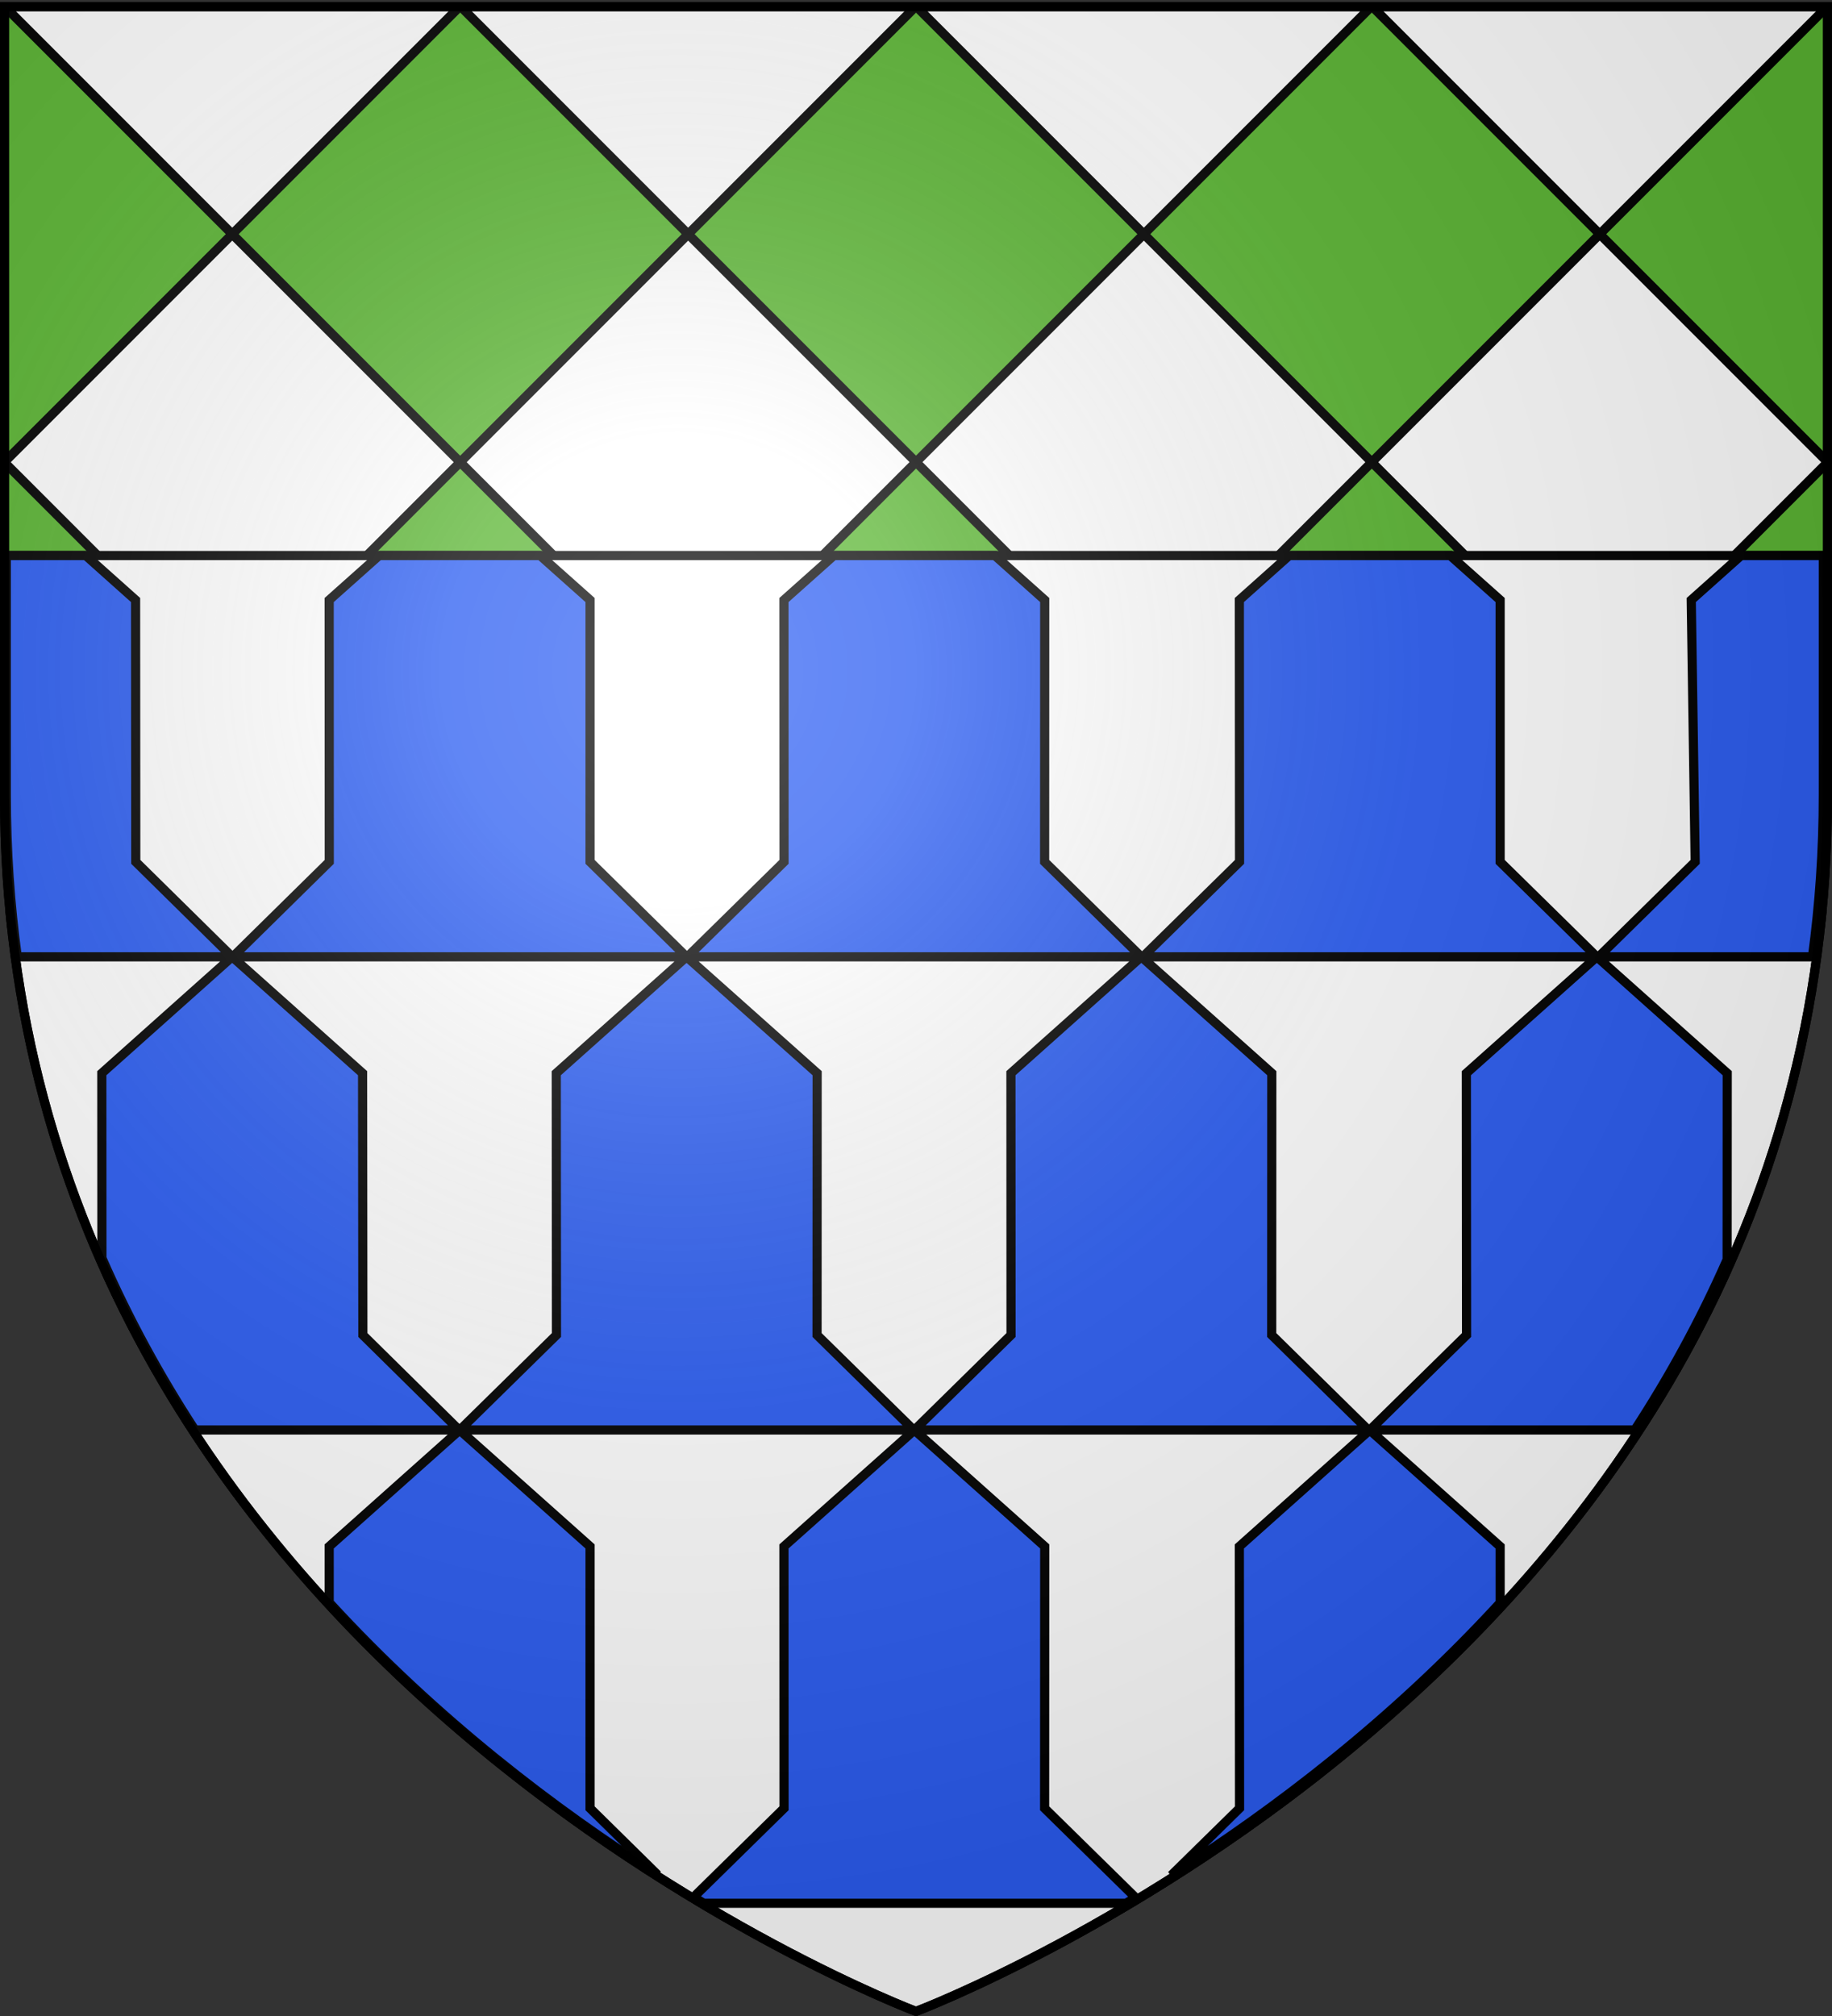
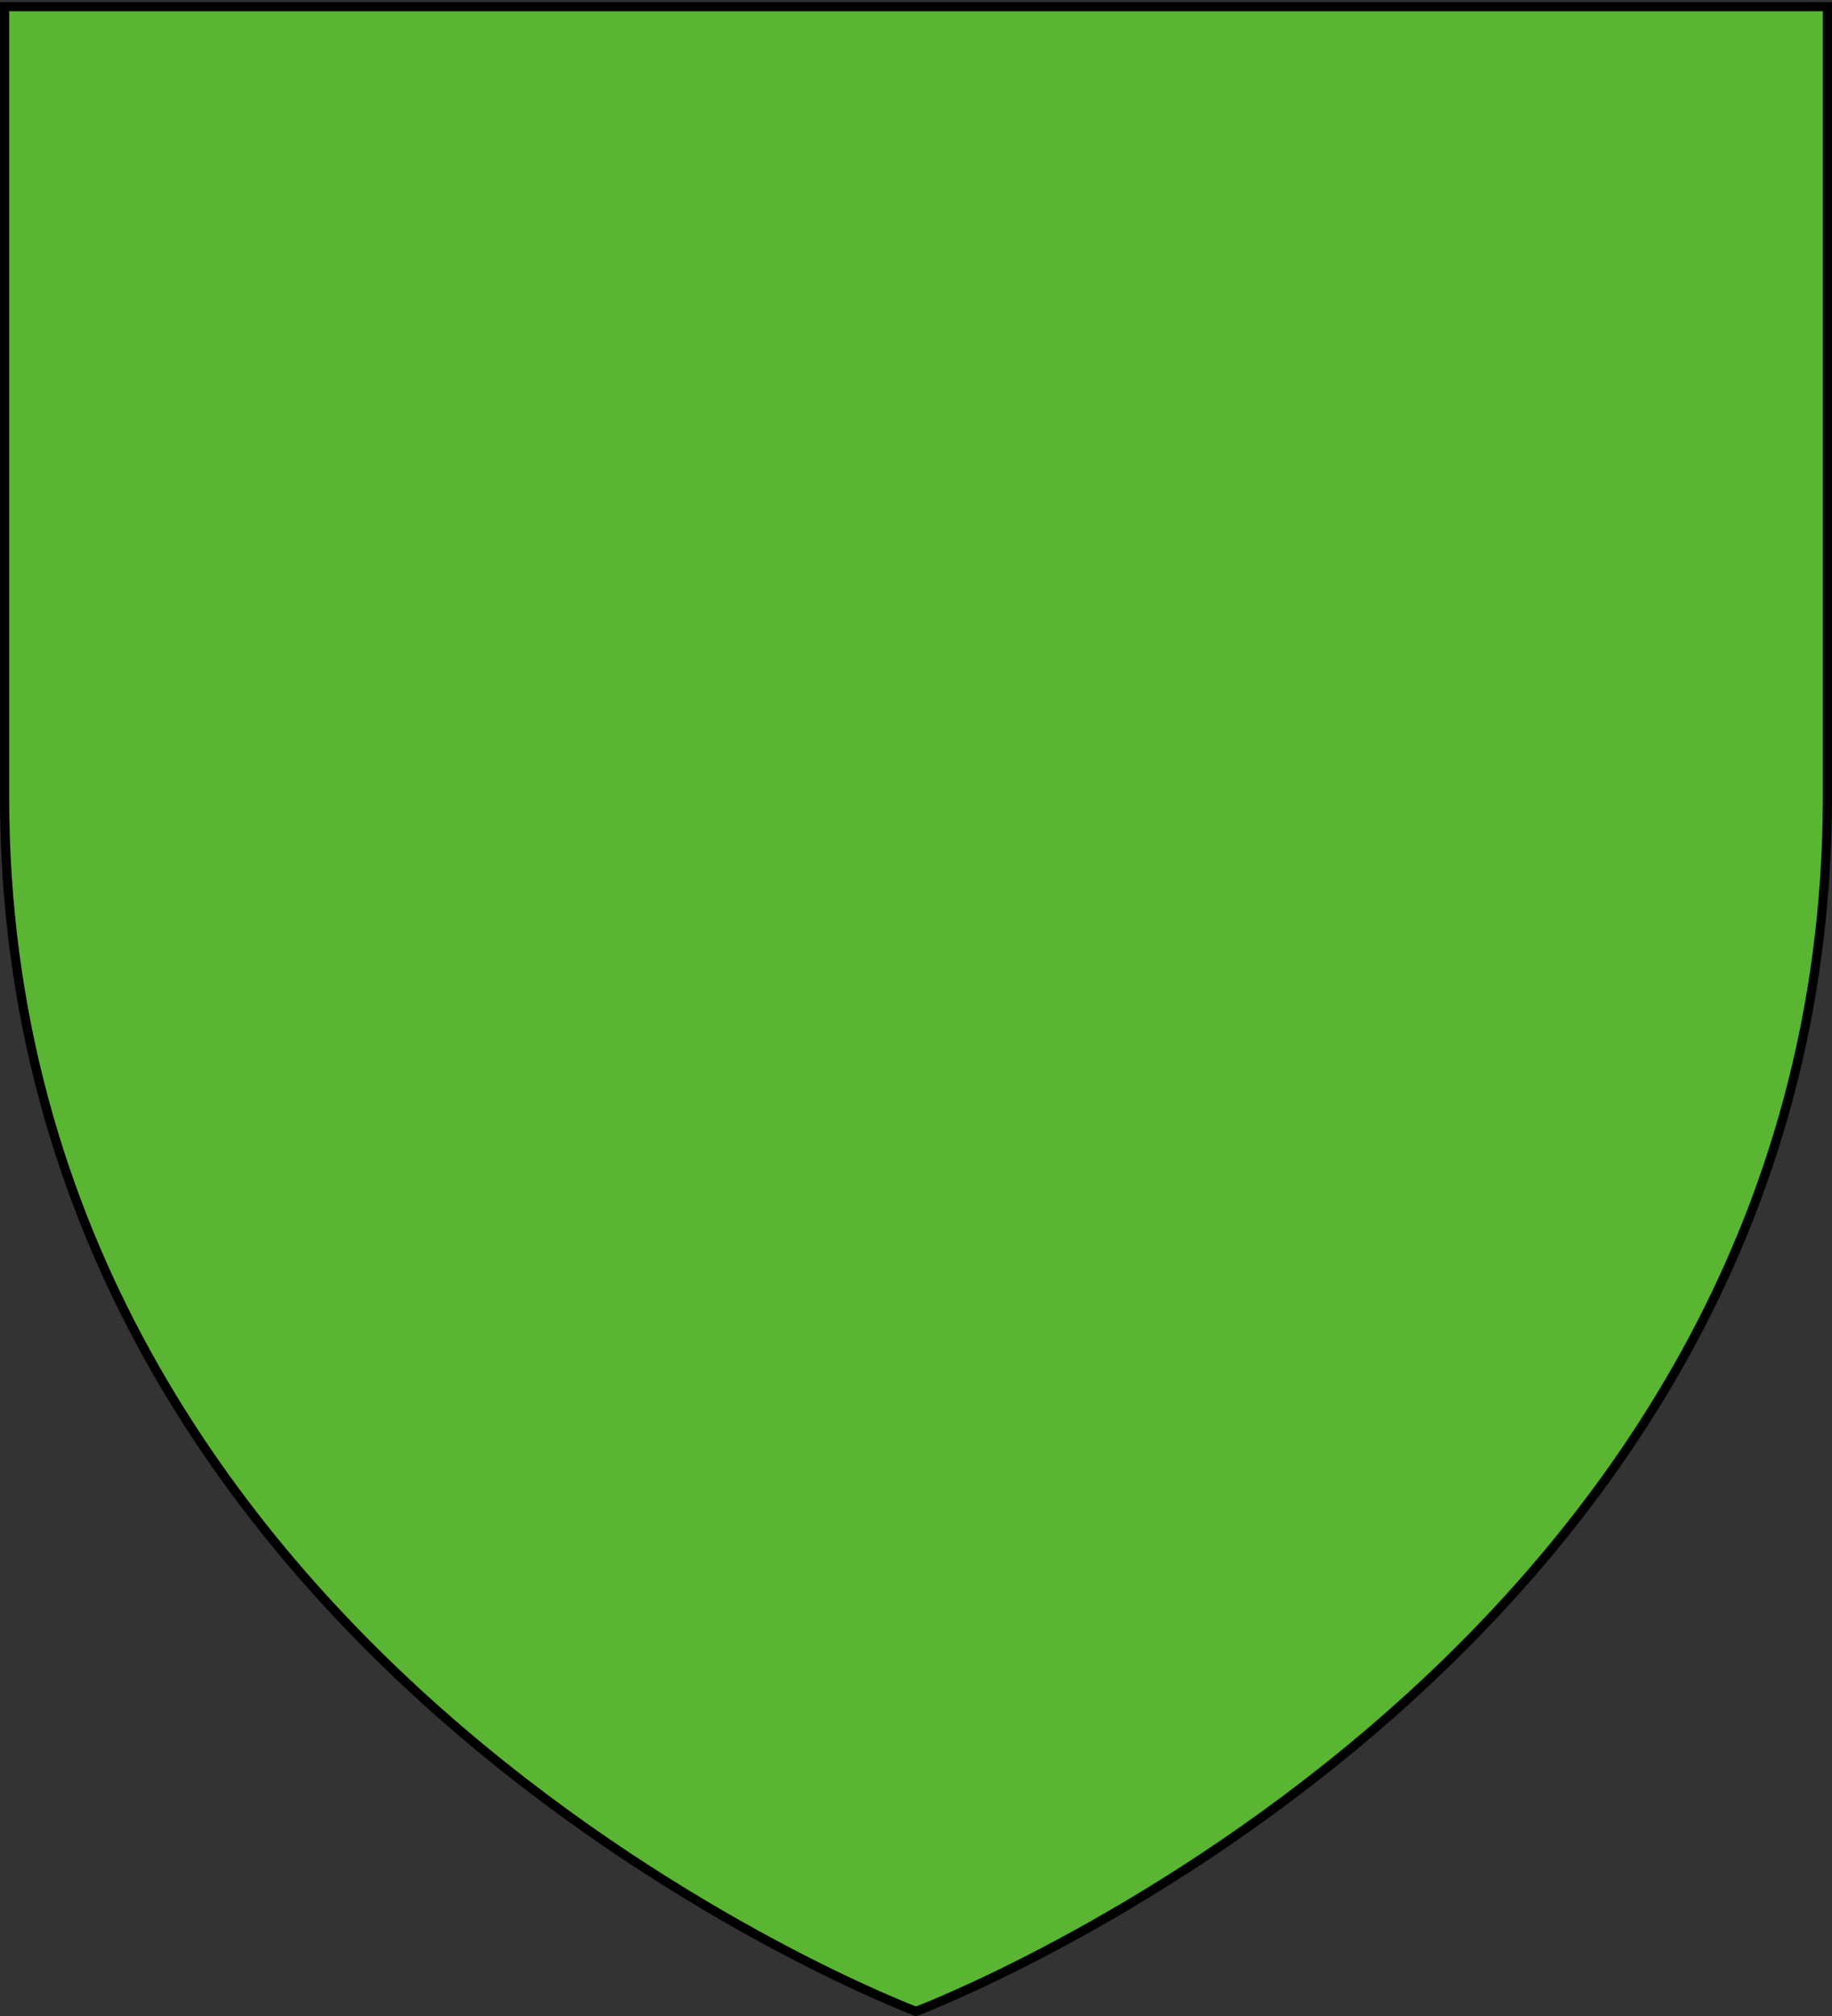
<svg xmlns="http://www.w3.org/2000/svg" xmlns:xlink="http://www.w3.org/1999/xlink" height="660" width="600.003" version="1.0">
  <rect width="100%" height="100%" fill="#333333" stroke="none" />
  <defs>
    <radialGradient xlink:href="#a" id="b" gradientUnits="userSpaceOnUse" gradientTransform="matrix(1.353 0 0 1.349 -75.57 -85.747)" cx="221.445" cy="226.331" fx="221.445" fy="226.331" r="300" />
    <linearGradient id="a">
      <stop style="stop-color:white;stop-opacity:.314" offset="0" />
      <stop offset=".19" style="stop-color:white;stop-opacity:.251" />
      <stop style="stop-color:#6b6b6b;stop-opacity:.125" offset=".6" />
      <stop style="stop-color:black;stop-opacity:.125" offset="1" />
    </linearGradient>
  </defs>
  <g style="display:inline">
    <path style="fill:#5ab532;fill-opacity:1;fill-rule:evenodd;stroke:none;stroke-width:1px;stroke-linecap:butt;stroke-linejoin:miter;stroke-opacity:1" d="M301.675 658.5s298.5-112.32 298.5-397.772V2.176h-597v258.552c0 285.452 298.5 397.772 298.5 397.772z" transform="translate(-2.06)" />
-     <path style="fill:#fff;fill-opacity:1;fill-rule:evenodd;stroke:#000;stroke-width:3;stroke-linecap:butt;stroke-linejoin:miter;stroke-miterlimit:4;stroke-dasharray:none;stroke-opacity:1;display:inline" d="m3.656 2.188 74.469 74.468 74.469-74.469H3.656zm74.469 74.468L3.562 151.22v.187l74.563 74.563 74.656-74.656-74.656-74.657zm74.656 74.656 74.625 74.625 74.656-74.656-74.625-74.625-74.656 74.656zm74.656-74.656 74.47-74.469H152.968l74.469 74.47zm74.625 74.625 74.657 74.656 74.625-74.625-74.656-74.656-74.625 74.625zm74.625-74.625 74.47-74.469H302.218l74.469 74.47zm74.657 74.656L526 225.97l74.563-74.563v-.187L526 76.656l-74.656 74.656zM526 76.656l74.469-74.469H451.53L526 76.657zm0 149.313-74.625 74.625L526 375.25l72.313-72.313c.149-1.39.302-2.787.437-4.187L526 225.969zm0 149.281-74.625 74.625L509.5 508c22.107-26.559 42.195-56.966 57.844-91.438L526 375.25zm-74.625 74.625-74.656-74.625-74.656 74.656 74.625 74.656 74.687-74.687zm-74.688 74.688-74.625 74.625 40.532 40.53c24.267-12.622 56.909-31.875 90.812-58.437l-56.719-56.718zm-74.625 74.625-74.656-74.625-56.687 56.687c33.909 26.568 66.541 45.844 90.812 58.469l40.531-40.532zm-74.656-74.625 74.656-74.657-74.656-74.656-74.656 74.656 74.656 74.656zm-74.656-74.657L78.094 375.25 36.78 416.563c15.652 34.479 35.731 64.905 57.844 91.468l58.125-58.125zM78.094 375.25l74.656-74.656-74.625-74.625-72.75 72.75c.137 1.421.286 2.838.438 4.25l72.28 72.281zm74.656-74.656 74.656 74.656 74.656-74.656-74.656-74.656-74.656 74.656zm149.313 0 74.656 74.656 74.656-74.656-74.656-74.656-74.656 74.656z" transform="translate(-2.06)" />
-     <path style="fill:#fff;fill-opacity:1;fill-rule:evenodd;stroke:#000;stroke-width:3;stroke-linecap:butt;stroke-linejoin:miter;stroke-miterlimit:4;stroke-dasharray:none;stroke-opacity:1;display:inline" d="M1.5 181.875v78.844C1.5 546.17 300 658.5 300 658.5s298.5-112.33 298.5-397.781v-78.844H1.5z" />
-     <path style="fill:#2b5df2;fill-opacity:1;fill-rule:evenodd;stroke:#000;stroke-width:3;stroke-linecap:butt;stroke-linejoin:miter;stroke-miterlimit:4;stroke-dasharray:none;stroke-opacity:1;display:inline" d="M2.063 181.875v78.313c0 18.407 1.278 36.078 3.593 53.062h70.375L44.47 282.156l-.063-85.719-16.312-14.562H2.062zM76.03 313.25l-42.687 38.094.031 60.531c8.808 20.106 19.107 38.858 30.469 56.281h86.531l-31.531-31.094-.094-85.718-42.688-38.094h-.03zm48.125-131.375-16.344 14.563.032 85.718L76.25 313.25h148.594l-31.594-31.094v-85.719l-16.344-14.562h-52.75zM224.844 313.25l-42.656 38.094.062 85.719-31.656 31.093H299.25l-31.656-31.094.031-85.718-42.75-38.094h-.031zm48.25-131.375-16.344 14.563.031 85.718-31.656 31.094H373.781l-31.656-31.094.031-85.719-16.312-14.562h-52.75zM373.78 313.25l-42.687 38.094.031 85.719-31.625 31.093h148.625L416.5 437.062l.031-85.718-42.719-38.094h-.03zm48.438-131.375-16.313 14.563.063 85.718-31.656 31.094h148.655l-31.655-31.094v-85.719l-16.344-14.562h-52.75zm100.75 131.375-42.719 38.094.063 85.719-31.657 31.093h86.75c11.266-17.277 21.491-35.866 30.25-55.781l.032-61.031L523 313.25h-.031zm47.25-131.375-16.313 14.563 1.282 85.718-31.625 31.094h70.03c2.316-16.983 3.563-34.656 3.563-53.063v-78.312H570.22zM150.53 468.188l-42.719 38.093v18.344c35.3 38.477 74.124 67.86 107.563 89.156L193.25 592v-85.719l-42.719-38.094zm148.938 0L256.75 506.28l.031 85.719-29.625 29.094c1.104.667 2.224 1.351 3.313 2h138.344c1.017-.607 2.03-1.252 3.062-1.875L342.125 592l.031-85.719-42.687-38.094zm149.125 0-42.688 38.093.063 85.719-22.344 21.938c33.457-21.285 72.332-50.68 107.688-89.188v-18.469l-42.72-38.094z" />
  </g>
-   <path d="M302.06 658.5s298.5-112.32 298.5-397.772V2.176h-597v258.552c0 285.452 298.5 397.772 298.5 397.772z" style="opacity:1;fill:url(#b);fill-opacity:1;fill-rule:evenodd;stroke:none;stroke-width:1px;stroke-linecap:butt;stroke-linejoin:miter;stroke-opacity:1" transform="translate(-2.06)" />
  <path d="M302.06 658.5S3.56 546.18 3.56 260.728V2.176h597v258.552c0 285.452-298.5 397.772-298.5 397.772z" style="opacity:1;fill:none;fill-opacity:1;fill-rule:evenodd;stroke:#000;stroke-width:3;stroke-linecap:butt;stroke-linejoin:miter;stroke-miterlimit:4;stroke-dasharray:none;stroke-opacity:1" transform="translate(-2.06)" />
</svg>